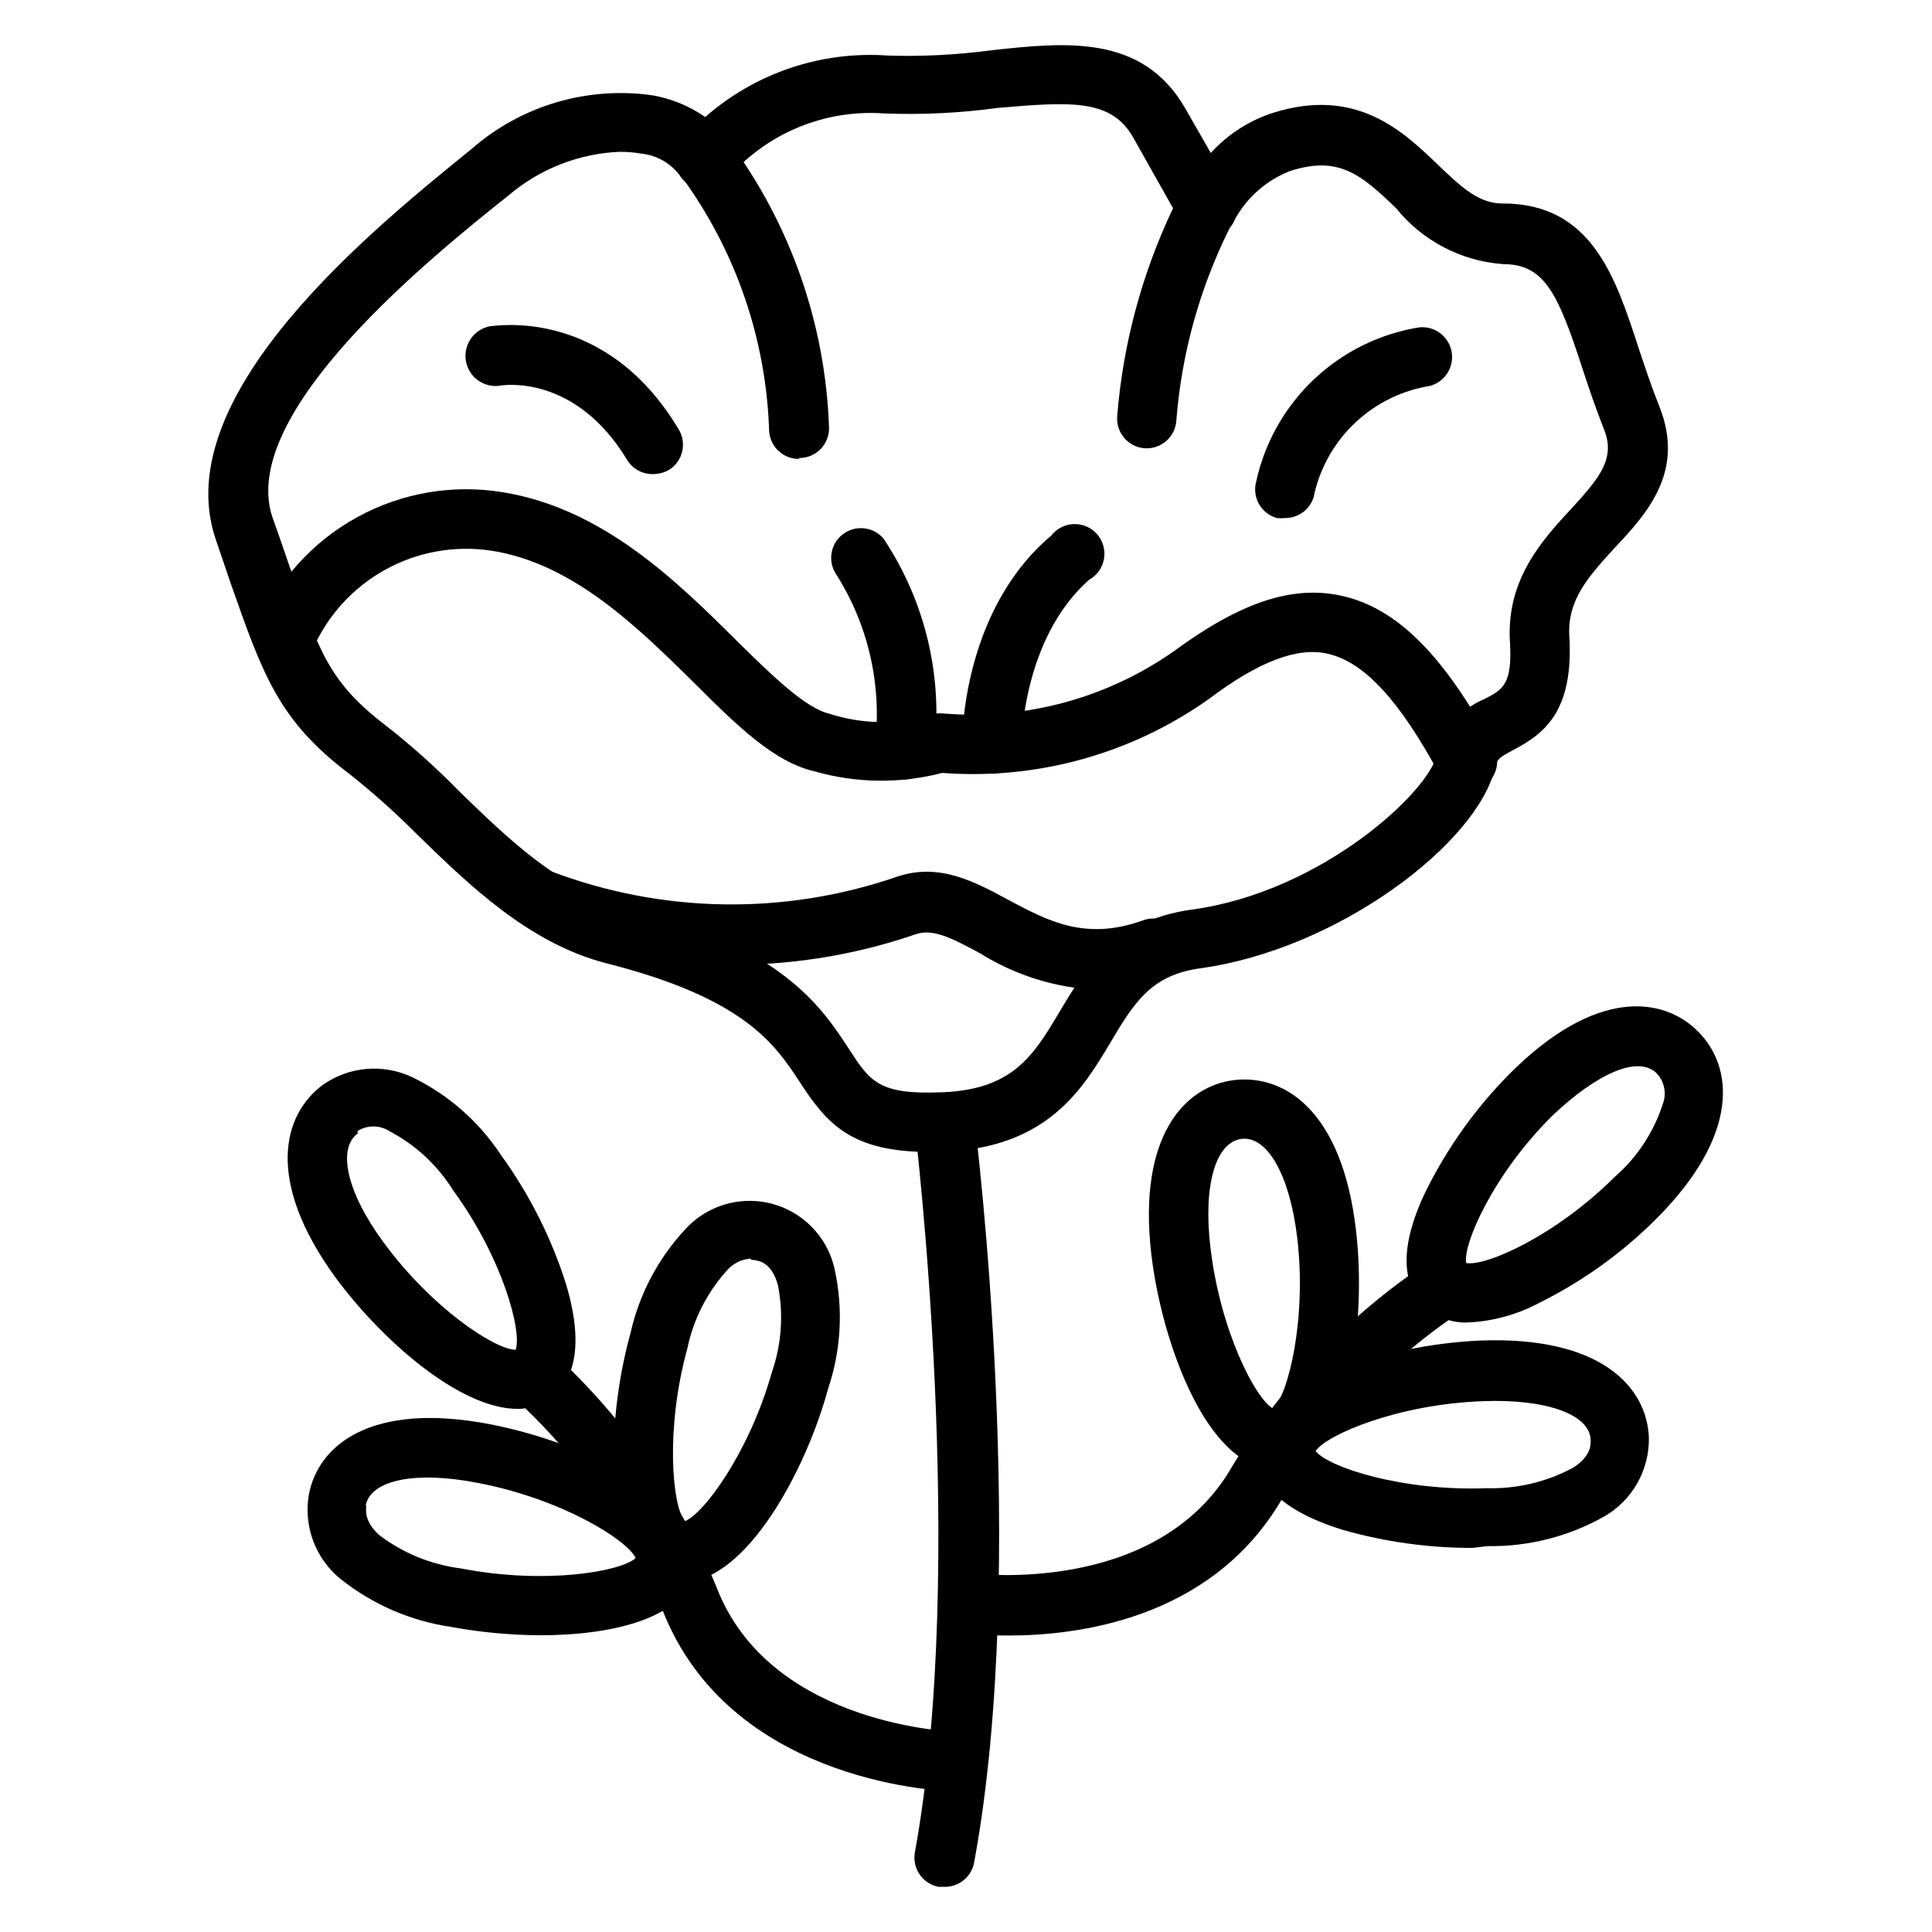
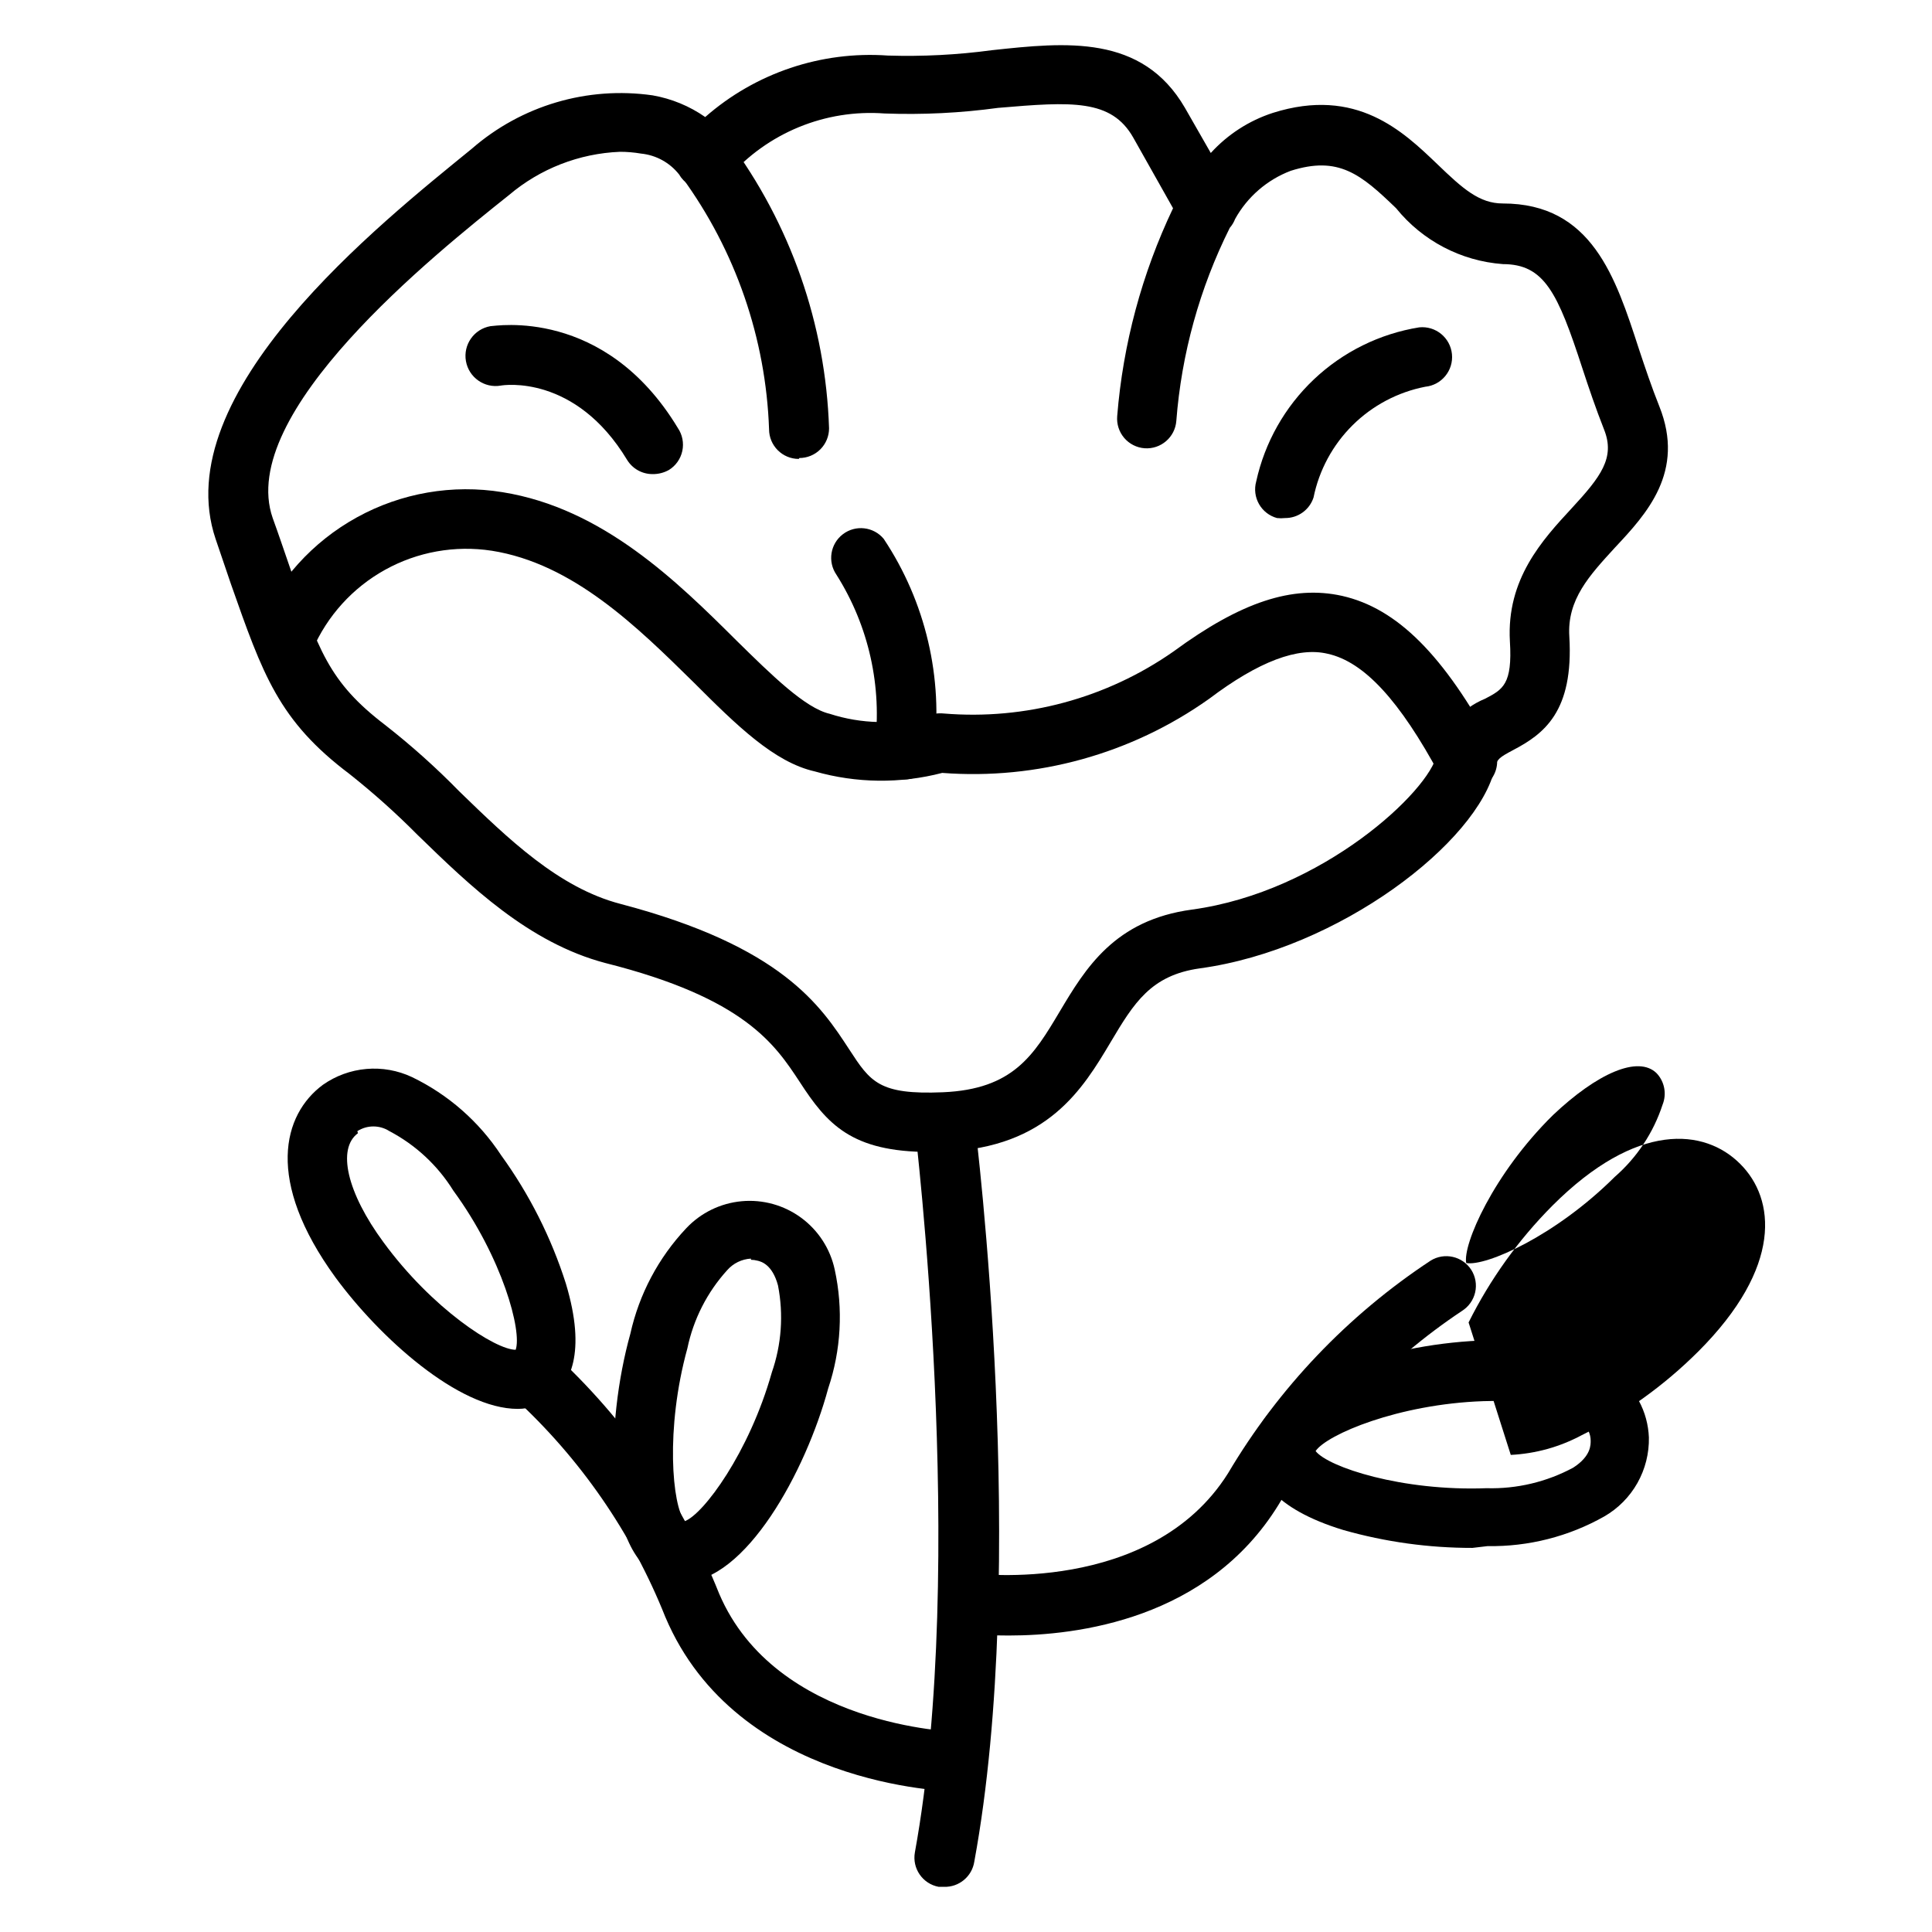
<svg xmlns="http://www.w3.org/2000/svg" fill="#000000" width="800px" height="800px" version="1.1" viewBox="144 144 512 512">
  <g>
    <path d="m390.32 449.28c-20.703 0-27.16-7.398-34.402-18.578-6.535-9.918-14.562-22.199-51.484-31.488-20.309-5.352-35.895-20.469-49.672-33.852v0.004c-5.703-5.766-11.75-11.18-18.105-16.219-18.812-14.168-22.984-26.293-31.488-50.461l-4.016-11.809c-13.145-38.727 43.613-83.676 67.859-103.44 13.156-11.473 30.66-16.645 47.941-14.168 5.008 0.875 9.766 2.836 13.934 5.746 13.312-11.68 30.746-17.551 48.414-16.293 9.207 0.285 18.422-0.188 27.551-1.418 19.602-2.125 39.832-4.25 51.168 15.273l6.848 11.965c4.469-4.914 10.137-8.578 16.453-10.629 22.199-7.008 34.559 4.961 43.609 13.617 6.691 6.453 11.098 10.391 17.32 10.391 23.617 0 29.914 19.602 36.055 38.496 1.652 4.961 3.387 10.156 5.434 15.273 6.926 17.32-3.387 28.496-11.73 37.391-6.769 7.398-12.754 13.777-12.121 23.617 1.18 19.918-6.769 25.82-14.879 30.07-3.699 1.969-4.328 2.441-4.801 4.644-4.41 19.758-41.328 48.176-78.246 53.215-12.988 1.812-17.477 9.211-23.617 19.523-7.398 12.438-16.688 27.867-43.848 29.047zm-82.027-265.05c-10.82 0.434-21.188 4.481-29.441 11.492-19.758 15.742-72.266 57.781-62.582 85.57 1.574 4.328 2.914 8.344 4.172 11.965 7.871 23.066 10.707 31.488 25.664 42.902 6.914 5.41 13.465 11.273 19.602 17.555 12.988 12.594 26.371 25.586 42.746 29.836 42.824 11.258 53.059 27 60.613 38.574 5.59 8.582 7.871 12.043 24.797 11.336 18.656-0.789 24.09-9.84 30.938-21.332 6.848-11.496 14.562-24.328 35.109-27.082 34.559-4.723 62.977-31.488 64.867-41.094h-0.004c1.672-6.695 6.441-12.195 12.832-14.801 4.644-2.441 7.242-3.777 6.535-15.191-0.945-16.531 8.66-26.922 16.375-35.266 7.715-8.344 11.57-13.383 8.582-20.859-2.203-5.59-4.016-10.941-5.746-16.215-6.535-20.074-10.078-27.629-21.098-27.629l-0.004-0.004c-11.059-0.82-21.289-6.176-28.262-14.801-9.367-9.055-15.273-13.934-27.945-9.918-6.254 2.383-11.469 6.898-14.719 12.75-0.332 0.867-0.812 1.664-1.418 2.363-7.984 15.98-12.797 33.355-14.168 51.168-0.336 4.32-4.102 7.559-8.426 7.242-2.09-0.16-4.031-1.148-5.391-2.742-1.359-1.598-2.023-3.672-1.852-5.758 1.535-19.117 6.551-37.793 14.801-55.105l-10.551-18.734c-5.824-10.234-16.297-9.523-35.738-7.871v-0.004c-9.988 1.367-20.074 1.867-30.148 1.496-15.711-1.172-31.055 5.129-41.406 17.004-1.602 2.086-4.141 3.238-6.766 3.062-2.625-0.172-4.992-1.648-6.305-3.926-2.473-3.129-6.109-5.117-10.074-5.512-1.848-0.316-3.715-0.473-5.59-0.473z" />
    <path d="m532.48 353.55c-2.902-0.008-5.562-1.613-6.926-4.172-10.629-19.758-20.074-29.992-29.676-32.117-7.871-1.891-18.262 1.969-31.488 11.965h-0.004c-20.555 14.578-45.562 21.512-70.691 19.602-11.09 2.887-22.75 2.75-33.77-0.395-10.785-2.441-20.703-12.203-32.117-23.617-14.957-14.719-31.961-31.488-53.531-34.875v0.004c-9.703-1.484-19.629 0.293-28.219 5.051-8.586 4.754-15.355 12.227-19.25 21.238-0.801 1.938-2.336 3.473-4.273 4.269-1.934 0.797-4.106 0.793-6.039-0.016-3.996-1.699-5.863-6.312-4.172-10.312 5.254-12.359 14.5-22.598 26.262-29.074 11.758-6.481 25.352-8.828 38.605-6.664 26.527 4.25 46.207 23.617 62.031 39.359 9.367 9.211 18.184 17.871 24.641 19.363 8.391 2.723 17.398 2.914 25.898 0.551 1.367-0.562 2.856-0.777 4.328-0.629 21.609 1.797 43.164-4.023 60.93-16.453 17.789-13.066 31.488-17.633 44.633-14.719 14.641 3.305 27 15.742 40.148 40.07v-0.004c1.336 2.445 1.285 5.41-0.137 7.805-1.426 2.391-4.004 3.856-6.789 3.848z" />
    <path d="m355.68 265.62c-4.348 0-7.871-3.527-7.871-7.875-0.848-24.055-8.879-47.309-23.066-66.754-2.262-3.406-1.543-7.977 1.656-10.52 3.203-2.543 7.816-2.215 10.625 0.758 16.473 22.105 25.785 48.727 26.684 76.281 0 2.086-0.828 4.09-2.305 5.566-1.477 1.477-3.477 2.305-5.566 2.305z" />
    <path d="m484.54 281.29c-0.707 0.078-1.418 0.078-2.125 0-2.016-0.551-3.727-1.883-4.762-3.699s-1.305-3.969-0.75-5.984c2.269-10.363 7.606-19.801 15.312-27.086 7.711-7.289 17.434-12.086 27.906-13.77 4.348-0.434 8.227 2.738 8.66 7.086 0.434 4.348-2.738 8.223-7.086 8.656-7.281 1.426-13.98 4.973-19.25 10.199-5.266 5.223-8.867 11.895-10.348 19.164-1.066 3.266-4.125 5.465-7.559 5.434z" />
    <path d="m316.95 269.64c-2.766 0.016-5.332-1.418-6.769-3.777-13.699-22.672-32.668-19.836-33.457-19.68-4.348 0.762-8.488-2.148-9.25-6.496-0.762-4.348 2.148-8.488 6.496-9.25 1.18 0 30.23-5.195 49.672 27v0.004c1.199 1.77 1.625 3.957 1.18 6.051-0.445 2.094-1.723 3.918-3.543 5.047-1.32 0.742-2.812 1.121-4.328 1.102z" />
    <path d="m383.7 350.56h-0.867c-2.078-0.219-3.981-1.254-5.297-2.879-1.312-1.625-1.93-3.703-1.707-5.781 2.004-15.91-1.586-32.023-10.156-45.578-2.398-3.461-1.648-8.199 1.703-10.75 3.352-2.551 8.117-2.012 10.812 1.223 11.117 16.707 15.84 36.855 13.305 56.758-0.438 3.977-3.793 6.992-7.793 7.008z" />
-     <path d="m406.85 348.91c-4.348 0-7.871-3.527-7.871-7.875 0-1.418 0-35.188 23.617-55.105l-0.004 0.004c1.453-1.875 3.672-2.992 6.039-3.051 2.371-0.055 4.641 0.961 6.176 2.766 1.539 1.805 2.18 4.203 1.75 6.535-0.43 2.328-1.887 4.344-3.965 5.481-17.711 15.742-17.871 43.297-17.871 43.531 0 2.086-0.828 4.09-2.305 5.566-1.477 1.477-3.481 2.305-5.566 2.305z" />
-     <path d="m434.64 406.3c-10.973-0.516-21.629-3.852-30.938-9.684-7.871-4.25-12.516-6.535-17.004-5.039-33.66 11.59-70.363 10.723-103.44-2.438-3.957-1.805-5.703-6.477-3.898-10.434 1.805-3.953 6.473-5.699 10.43-3.894 29.469 11.262 61.953 11.82 91.789 1.574 11.18-3.856 20.547 1.18 29.598 6.062 10.469 5.59 20.387 10.941 35.582 5.512v-0.004c1.98-0.777 4.188-0.723 6.125 0.152s3.441 2.496 4.164 4.496 0.605 4.207-0.324 6.117c-0.93 1.914-2.594 3.367-4.613 4.035-5.574 2.184-11.488 3.383-17.473 3.543z" />
    <path d="m394.17 644.03h-1.418 0.004c-4.254-0.797-7.066-4.875-6.301-9.133 14.012-76.988 0-191.29 0-192.39-0.543-4.348 2.543-8.312 6.891-8.855 4.348-0.543 8.312 2.539 8.855 6.887 0.629 4.801 14.484 118.08 0 196.8-0.598 3.941-4.047 6.816-8.031 6.691z" />
-     <path d="m533.19 494.46c-4.414 0.242-8.73-1.387-11.887-4.484-4.328-4.25-7.871-13.066 0.707-30.621h0.004c5.699-11.434 13.191-21.879 22.199-30.938 22.434-22.434 40.383-20.469 49.75-11.098 9.367 9.289 11.336 27.316-11.098 49.75v-0.004c-9.047 9.027-19.492 16.523-30.938 22.199-5.785 3.094-12.184 4.867-18.738 5.195zm-0.629-15.742c5.195 0.945 23.617-7.164 39.359-22.828 5.875-5.117 10.254-11.727 12.676-19.129 1.148-2.852 0.535-6.109-1.574-8.344-4.879-4.801-15.742 0-27.473 11.098-15.824 15.586-23.934 34.324-22.988 39.203z" />
-     <path d="m481.63 533.19c-17.633 0-29.758-33.297-32.512-56.758-3.699-31.488 8.973-44.715 22.043-46.207 13.066-1.496 28.496 7.871 32.195 39.832 2.832 24.168-1.574 60.852-20.074 62.977zm-8.582-87.379c-6.926 0.867-10.234 12.359-8.266 28.812 2.598 22.121 11.965 40.148 16.609 42.668 3.938-3.543 8.973-23.617 6.375-45.344-1.969-16.453-7.871-26.922-14.719-26.137z" />
+     <path d="m533.19 494.46h0.004c5.699-11.434 13.191-21.879 22.199-30.938 22.434-22.434 40.383-20.469 49.75-11.098 9.367 9.289 11.336 27.316-11.098 49.75v-0.004c-9.047 9.027-19.492 16.523-30.938 22.199-5.785 3.094-12.184 4.867-18.738 5.195zm-0.629-15.742c5.195 0.945 23.617-7.164 39.359-22.828 5.875-5.117 10.254-11.727 12.676-19.129 1.148-2.852 0.535-6.109-1.574-8.344-4.879-4.801-15.742 0-27.473 11.098-15.824 15.586-23.934 34.324-22.988 39.203z" />
    <path d="m534.21 554.21c-11.551 0.016-23.047-1.574-34.164-4.723-18.895-5.746-23.066-14.25-23.617-20.309-0.551-6.062 3.305-14.879 21.727-22.043h0.004c12.18-4.609 25.012-7.266 38.02-7.871 32.273-1.258 44.242 12.438 44.793 25.664v-0.004c0.086 4.231-0.965 8.402-3.039 12.086-2.078 3.684-5.106 6.742-8.77 8.855-9.426 5.332-20.109 8.047-30.938 7.871zm-41.562-25.664c3.305 4.25 22.906 10.707 45.344 9.84v0.004c7.977 0.219 15.875-1.656 22.906-5.434 4.801-3.07 4.644-6.141 4.644-7.164 0-6.926-11.73-11.098-28.496-10.469-22.438 0.785-41.406 8.816-44.398 13.223z" />
    <path d="m411.34 577.43c-3.949 0.023-7.894-0.215-11.809-0.707-2.09-0.293-3.977-1.402-5.246-3.086s-1.816-3.801-1.523-5.891c0.605-4.348 4.625-7.379 8.973-6.769 0.473 0 47.23 5.984 67.699-26.527 13.387-22.617 31.746-41.895 53.688-56.363 3.656-2.273 8.461-1.188 10.785 2.441 1.117 1.762 1.488 3.898 1.031 5.934-0.461 2.039-1.707 3.812-3.473 4.93-19.891 13.238-36.523 30.812-48.648 51.402-18.734 30.387-53.371 34.637-71.477 34.637z" />
    <path d="m281.21 517.37c-15.742 0-36.605-18.895-48.336-34.875-18.656-25.66-13.934-43.137-3.305-51.008 3.406-2.394 7.383-3.844 11.531-4.203 4.148-0.359 8.316 0.383 12.082 2.156 9.602 4.633 17.766 11.789 23.617 20.703 7.492 10.352 13.285 21.832 17.16 34.008 5.59 18.578 0.945 26.766-4.016 30.387l0.004-0.004c-2.543 1.84-5.602 2.832-8.738 2.836zm-42.352-73.051c-5.59 4.094-2.914 15.742 6.769 28.891 12.91 17.633 29.676 28.496 35.031 28.496 1.73-4.879-3.465-24.324-16.531-42.195-4.141-6.664-9.984-12.098-16.926-15.746-2.59-1.66-5.91-1.66-8.504 0z" />
    <path d="m324.98 563.27c-1.273-0.004-2.543-0.164-3.777-0.473-17.949-5.039-16.688-41.957-10.156-65.336v-0.004c2.328-10.477 7.441-20.133 14.801-27.945 3.859-4.109 9.09-6.66 14.703-7.176 5.617-0.516 11.223 1.043 15.766 4.383s7.707 8.223 8.891 13.734c2.281 10.461 1.684 21.344-1.73 31.488-5.906 21.887-21.883 51.328-38.496 51.328zm0.867-15.742m17.16-69.98v-0.004c-2.426 0.137-4.695 1.242-6.297 3.07-5.297 5.836-8.938 12.984-10.547 20.703-5.902 21.41-4.016 41.723-0.707 45.816 4.961-1.812 17.082-18.184 23.066-39.359l-0.004-0.004c2.598-7.43 3.168-15.418 1.652-23.145-1.496-5.512-4.41-6.297-5.434-6.535l0.004 0.004c-0.566-0.152-1.148-0.23-1.734-0.238z" />
-     <path d="m287.19 577.36c-7.922-0.035-15.824-0.773-23.613-2.203-10.711-1.566-20.812-5.941-29.285-12.676-3.293-2.656-5.809-6.144-7.289-10.105-1.484-3.961-1.875-8.246-1.133-12.406 2.519-12.988 16.453-24.641 48.176-18.5 12.738 2.519 25.008 7.008 36.367 13.301 17.082 9.918 19.285 19.129 18.105 25.113-2.754 12.832-21.805 17.477-41.328 17.477zm-46.129-34.402c0 1.023-0.789 4.016 3.465 7.871v0.004c6.316 4.789 13.781 7.828 21.648 8.816 22.121 4.328 42.352 0.867 46.289-2.754-2.281-4.879-19.836-15.742-41.879-19.918-16.453-3.227-28.34-0.789-29.676 5.984z" />
    <path d="m397.4 618.76c-2.363 0-58.094-1.496-77.066-46.207h-0.004c-8.828-22.211-22.582-42.129-40.223-58.254-3.305-2.828-3.695-7.797-0.867-11.102 2.824-3.301 7.793-3.691 11.098-0.863 19.387 17.719 34.512 39.602 44.242 64 15.035 35.266 62.504 36.605 62.977 36.605v-0.004c4.348 0 7.871 3.527 7.871 7.875s-3.523 7.871-7.871 7.871z" />
  </g>
</svg>